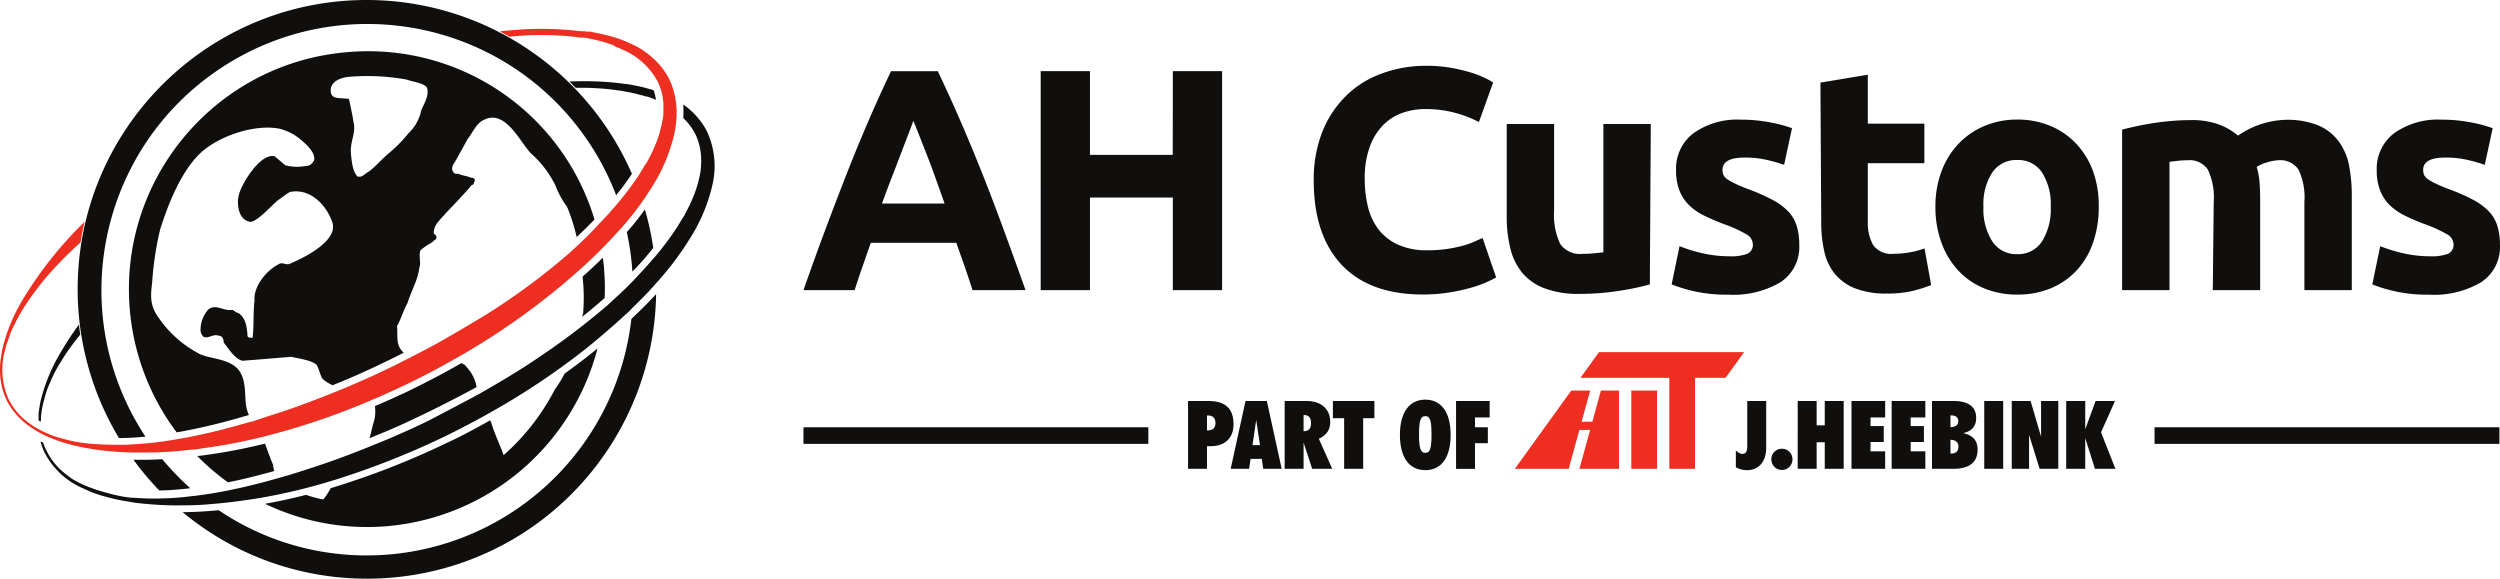
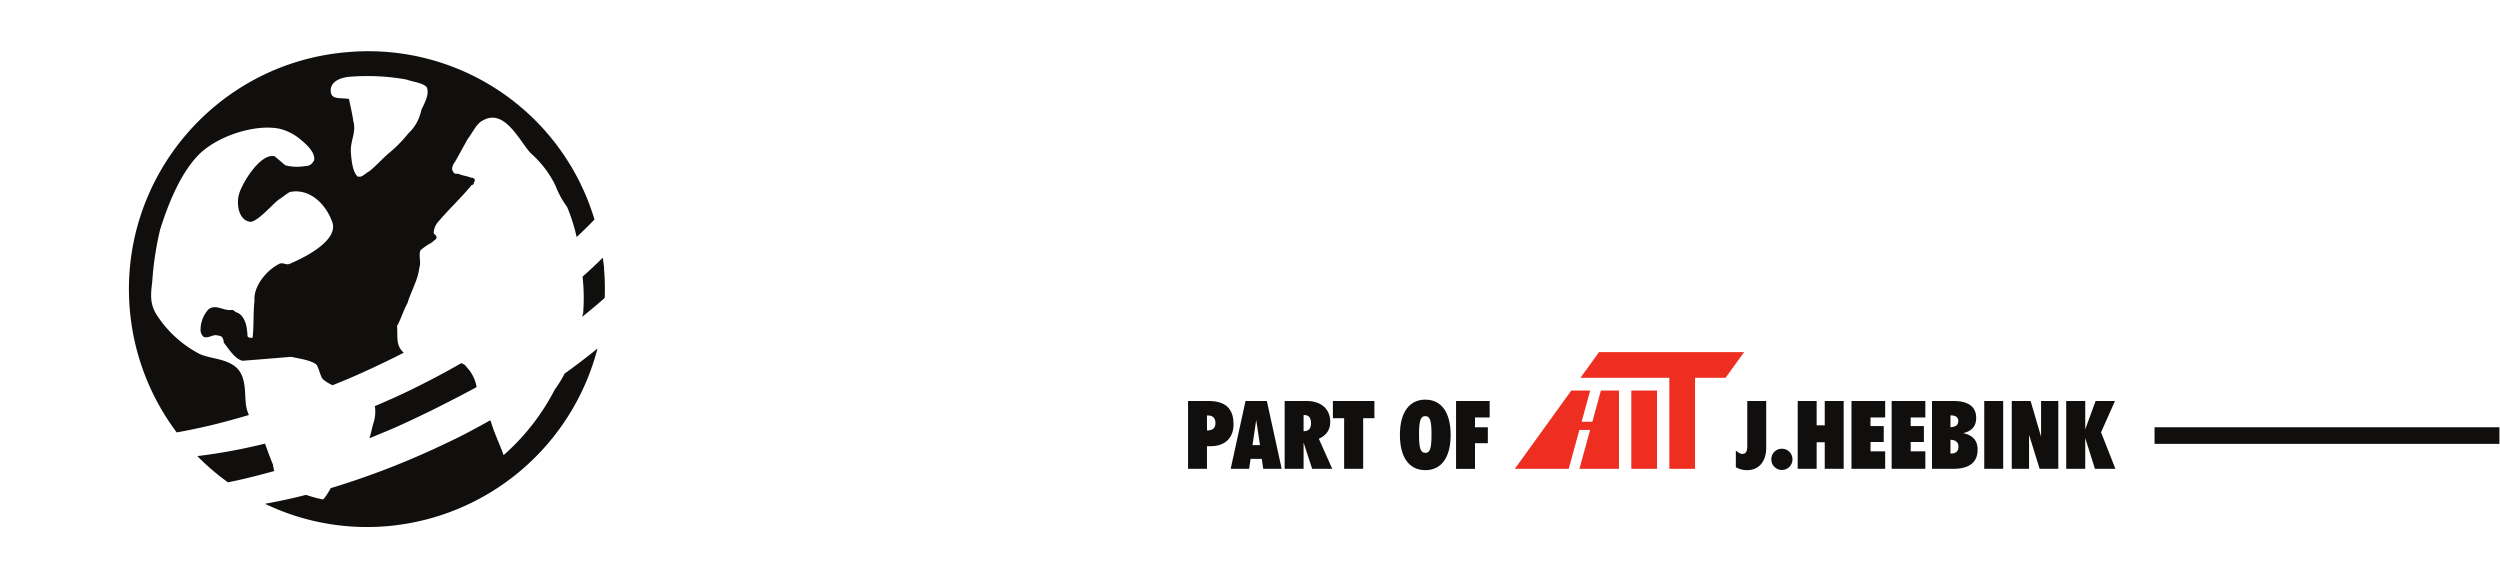
<svg xmlns="http://www.w3.org/2000/svg" width="2323.316" height="537.798" viewBox="0 0 2323.316 537.798">
  <g id="g8" transform="translate(0 174.975)">
    <g id="g10" transform="translate(0 -174.975)">
-       <path id="path12" d="M345.027-103.923q-1.543,4.4-4.479,12.04T333.8-74.271q-3.75,9.98-8.446,22.018t-9.466,25.174h58.209q-4.7-13.207-9.032-25.32t-8.294-22.019l-6.9-17.616q-3.006-7.635-4.84-11.958ZM1754.346,21.946a43.886,43.886,0,0,0,17.019-2.34,9.088,9.088,0,0,0,5-9.1,11.144,11.144,0,0,0-6.458-9.248A122.448,122.448,0,0,0,1750.236-7.7a199.859,199.859,0,0,1-18.638-7.927,54.751,54.751,0,0,1-14.249-9.687,39.6,39.6,0,0,1-9.089-13.652,50.323,50.323,0,0,1-3.233-19.084A41.25,41.25,0,0,1,1721.168-92.4a70.24,70.24,0,0,1,44.038-12.622,141.846,141.846,0,0,1,27.01,2.5,125.217,125.217,0,0,1,20.556,5.434l-7.348,34.052a159.5,159.5,0,0,0-16.581-4.7,89.968,89.968,0,0,0-20.109-2.047q-20.562,0-20.556,11.444a11.838,11.838,0,0,0,.881,4.7,10.016,10.016,0,0,0,3.532,3.959,49.954,49.954,0,0,0,7.323,4.109q4.555,2.209,11.606,4.921A179.334,179.334,0,0,1,1795.3-30.161,57.006,57.006,0,0,1,1809.973-19a34.406,34.406,0,0,1,7.34,13.356,58.673,58.673,0,0,1,2.2,16.953,39.121,39.121,0,0,1-17.171,34.578,85.8,85.8,0,0,1-48.591,11.735,137.259,137.259,0,0,1-52.845-9.542l7.352-35.519a143.88,143.88,0,0,0,22.892,6.9,110.659,110.659,0,0,0,23.195,2.492ZM1553.532-28.545a60.167,60.167,0,0,0-5.43-29.95,20.179,20.179,0,0,0-18.63-8.8q-4.118,0-8.528.437l-8.512,1.028V53.435H1468.4V-95.772q5.575-1.469,13.064-3.086t15.855-2.938q8.354-1.322,17.167-2.049c5.881-.492,11.647-.742,17.331-.742a73.177,73.177,0,0,1,27.158,4.262A61.664,61.664,0,0,1,1576.133-90.2a81.755,81.755,0,0,1,44.038-14.679,77.348,77.348,0,0,1,30.4,5.139,45.892,45.892,0,0,1,18.941,14.678,55.187,55.187,0,0,1,9.684,22.019,144.52,144.52,0,0,1,2.635,28.768V53.435h-44.038v-81.98a60.127,60.127,0,0,0-5.43-29.95,20.174,20.174,0,0,0-18.634-8.8,39.168,39.168,0,0,0-9.835,1.764,38.358,38.358,0,0,0-10.426,4.4,67.373,67.373,0,0,1,2.643,14.241q.578,7.345.586,16.005V53.435h-44.038Zm-151.477,4.474a55.05,55.05,0,0,0-8.073-31.849,26.448,26.448,0,0,0-23.06-11.6,26.77,26.77,0,0,0-23.183,11.6,54.2,54.2,0,0,0-8.216,31.849A55.662,55.662,0,0,0,1347.74,8.08a26.559,26.559,0,0,0,23.183,11.887,26.218,26.218,0,0,0,23.06-11.887A56.5,56.5,0,0,0,1402.055-24.072Zm44.624,0a100.451,100.451,0,0,1-5.286,33.324,72.468,72.468,0,0,1-15.265,25.832,68.729,68.729,0,0,1-23.937,16.586,79.84,79.84,0,0,1-31.268,5.87,79.024,79.024,0,0,1-30.957-5.87,68.57,68.57,0,0,1-23.929-16.586,75.7,75.7,0,0,1-15.556-25.832,95.566,95.566,0,0,1-5.586-33.324,92.29,92.29,0,0,1,5.729-33.177,75.13,75.13,0,0,1,15.921-25.539,70.979,70.979,0,0,1,24.08-16.435A77.364,77.364,0,0,1,1371-105.1a78.288,78.288,0,0,1,30.678,5.877,69.667,69.667,0,0,1,23.929,16.435,74.784,74.784,0,0,1,15.708,25.474,94.7,94.7,0,0,1,5.36,33.242ZM1188.033-139.45l44.038-7.331v45.5h52.55v36.7h-52.55v53.939a43.137,43.137,0,0,0,4.848,22.024,20.78,20.78,0,0,0,19.527,8.22,84.056,84.056,0,0,0,14.671-1.324,74.925,74.925,0,0,0,13.647-3.667l6.176,34.059a125.543,125.543,0,0,1-17.626,5.569,102.631,102.631,0,0,1-23.773,2.35,78.258,78.258,0,0,1-29.354-4.844,46.527,46.527,0,0,1-18.794-13.5,50.337,50.337,0,0,1-9.835-21,122.74,122.74,0,0,1-2.787-27.3Zm-84.847,161.4a43.982,43.982,0,0,0,17.032-2.34,9.117,9.117,0,0,0,4.991-9.1,11.182,11.182,0,0,0-6.463-9.248A122.653,122.653,0,0,0,1099.076-7.7a200.423,200.423,0,0,1-18.642-7.927,54.533,54.533,0,0,1-14.233-9.687,39.52,39.52,0,0,1-9.1-13.652,50.482,50.482,0,0,1-3.229-19.084A41.228,41.228,0,0,1,1070.013-92.4a70.24,70.24,0,0,1,44.046-12.622,141.81,141.81,0,0,1,27,2.5,125.1,125.1,0,0,1,20.556,5.434l-7.336,34.052a158.655,158.655,0,0,0-16.6-4.7,89.875,89.875,0,0,0-20.1-2.047q-20.556,0-20.56,11.444a11.643,11.643,0,0,0,.893,4.7,9.83,9.83,0,0,0,3.52,3.959,49.65,49.65,0,0,0,7.335,4.109q4.543,2.209,11.6,4.921a178.5,178.5,0,0,1,23.773,10.495A56.816,56.816,0,0,1,1158.827-19a34.724,34.724,0,0,1,7.339,13.356,59.515,59.515,0,0,1,2.2,16.953,39.141,39.141,0,0,1-17.183,34.578A85.787,85.787,0,0,1,1102.6,57.618a137.219,137.219,0,0,1-52.845-9.542l7.34-35.519a144.285,144.285,0,0,0,22.892,6.9,110.753,110.753,0,0,0,23.2,2.492Zm-73.679,26.131a244.89,244.89,0,0,1-28.772,6.019,236.437,236.437,0,0,1-36.7,2.785A88.123,88.123,0,0,1,931.3,51.6,49.685,49.685,0,0,1,910.6,36.92,57.629,57.629,0,0,1,899.746,14.17,122.064,122.064,0,0,1,896.5-15.189v-85.792h44.038v80.728a62.76,62.76,0,0,0,5.577,30.537,22.027,22.027,0,0,0,20.843,9.39q4.709,0,9.987-.437t9.389-1.029V-100.981h44.042Zm-210.8,9.392q-49.619,0-75.593-27.593T717.136-48.508a120.543,120.543,0,0,1,7.926-45.064,96.99,96.99,0,0,1,22.019-33.469,90.78,90.78,0,0,1,32.879-20.7,118.5,118.5,0,0,1,41.395-7.34,132.566,132.566,0,0,1,23.482,1.91,154.89,154.89,0,0,1,18.5,4.405,91.7,91.7,0,0,1,13.2,5.135,60.838,60.838,0,0,1,7.34,4.11l-13.208,36.7a111.741,111.741,0,0,0-22.015-8.516,104.255,104.255,0,0,0-28.334-3.516,62.645,62.645,0,0,0-20.7,3.516,46.983,46.983,0,0,0-17.909,11.3A56.187,56.187,0,0,0,769.247-79.92a84.553,84.553,0,0,0-4.7,29.942A107.3,107.3,0,0,0,767.628-23.7,55.975,55.975,0,0,0,777.611-2.71a47.885,47.885,0,0,0,18.056,13.945,64.209,64.209,0,0,0,27.01,5.137A121.954,121.954,0,0,0,840.587,15.2,132.346,132.346,0,0,0,854.676,12.4a73.662,73.662,0,0,0,10.86-3.667l8.516-3.816,12.626,36.7a107.408,107.408,0,0,1-27.309,10.567,158.811,158.811,0,0,1-40.657,5.284ZM586.2-150.088h45.8V53.435H586.2V-32.657H509.208V53.435h-45.8V-150.088h45.8v77.8h76.917ZM400.068,53.435q-3.375-10.567-7.336-22.016L384.954,9.4H305.538l-7.7,22.019q-3.891,11.153-7.336,22.016H242.935q11.526-32.88,22.019-60.774t20.183-52.543q9.829-24.665,19.445-46.831t19.745-43.374h43.456q10.045,21.134,19.736,43.3t19.6,46.83q9.9,24.668,20.179,52.552t22.015,60.765l-49.247.077" transform="translate(503.742 216.221)" fill="#100f0d" />
-       <path id="path14" d="M102.1,251.743c-9.177.586-18.127.733-26.788.512a270.717,270.717,0,0,0,24,28.555c8,0,16.37-.738,25.174-1.614l3.674-.439A259.437,259.437,0,0,1,102.1,251.743ZM298.506-174.9C150.148-178.391,27.048-60.956,23.554,87.394A268.726,268.726,0,0,0,61.882,232.148a241.477,241.477,0,0,0,24.582-1.393c-75.185-114-43.721-267.367,70.271-342.547,114-75.2,267.37-43.731,342.557,70.266A247.267,247.267,0,0,1,523.9,6.459,239.936,239.936,0,0,0,538.58-13.433,269.072,269.072,0,0,0,298.506-174.9ZM550.612,19.67a231.5,231.5,0,0,1-16.806,21.064,242.02,242.02,0,0,1,5.209,36.7,259.285,259.285,0,0,0,19.38-22.019A253.117,253.117,0,0,0,550.612,19.67ZM538.06,121.4A247.644,247.644,0,0,1,286.612,341.143,245.08,245.08,0,0,1,154.5,299.154c-11.6,1.172-22.755,1.762-33.463,1.839,114.21,94.682,283.552,78.856,378.238-35.362a268.629,268.629,0,0,0,61.754-165.519V98.424C554.067,105.911,546.428,113.616,538.06,121.4ZM102.1,251.743c-9.177.586-18.127.733-26.788.512a270.717,270.717,0,0,0,24,28.555c8,0,16.37-.738,25.174-1.614l3.674-.439A259.437,259.437,0,0,1,102.1,251.743m0,0c-9.177.586-18.127.733-26.788.512a270.722,270.722,0,0,0,24,28.555c8,0,16.37-.738,25.174-1.614l3.674-.438A259.44,259.44,0,0,1,102.1,251.743" transform="translate(48.686 174.975)" fill="#100f0d" />
      <path id="path16" d="M353.034,134.35a8.668,8.668,0,0,0-5.278-3.887C332.122,139.492,315.824,148,299.1,156.148c-10.647,5.067-21.216,9.834-31.565,14.167a34.123,34.123,0,0,1-1.69,16.88c-1.023,4.034-1.977,8.729-3.369,12.99l13.5-5.574c13.068-5.288,26.937-11.894,43.6-19.97,13.8-6.9,28.551-14.316,42.493-22.016a35.024,35.024,0,0,0-9.028-18.276Zm127.557-90.5c0-3.813-.729-7.34-1.246-11.451-4.328,4.33-8.95,8.737-13.8,13.141l-4.992,4.474a178.065,178.065,0,0,1,.516,34.276,12.984,12.984,0,0,0-.807,3.01c6.827-5.43,13.36-10.937,19.671-16.44l1.176-1.028a205.92,205.92,0,0,0-.521-25.983Zm-127.557,90.5a8.668,8.668,0,0,0-5.278-3.887C332.122,139.492,315.824,148,299.1,156.148c-10.647,5.067-21.216,9.834-31.565,14.167a34.123,34.123,0,0,1-1.69,16.88c-1.023,4.034-1.977,8.729-3.369,12.99l13.5-5.574c13.068-5.288,26.937-11.894,43.6-19.97,13.8-6.9,28.551-14.316,42.493-22.016a35.024,35.024,0,0,0-9.028-18.276m0,0a8.668,8.668,0,0,0-5.278-3.887C332.122,139.492,315.824,148,299.1,156.148c-10.647,5.067-21.216,9.834-31.565,14.167a34.123,34.123,0,0,1-1.69,16.88c-1.023,4.034-1.977,8.729-3.369,12.99l13.5-5.574c13.068-5.288,26.937-11.894,43.6-19.97,13.8-6.9,28.551-14.316,42.493-22.016a35.024,35.024,0,0,0-9.028-18.276m0,0a8.668,8.668,0,0,0-5.278-3.887C332.122,139.492,315.824,148,299.1,156.148c-10.647,5.067-21.216,9.834-31.565,14.167a34.123,34.123,0,0,1-1.69,16.88c-1.023,4.034-1.977,8.729-3.369,12.99l13.5-5.574c13.068-5.288,26.937-11.894,43.6-19.97,13.8-6.9,28.551-14.316,42.493-22.016a35.024,35.024,0,0,0-9.028-18.276m0,0a8.668,8.668,0,0,0-5.278-3.887C332.122,139.492,315.824,148,299.1,156.148c-10.647,5.067-21.216,9.834-31.565,14.167a34.123,34.123,0,0,1-1.69,16.88c-1.023,4.034-1.977,8.729-3.369,12.99l13.5-5.574c13.068-5.288,26.937-11.894,43.6-19.97,13.8-6.9,28.551-14.316,42.493-22.016a35.024,35.024,0,0,0-9.028-18.276m0,0a8.668,8.668,0,0,0-5.278-3.887C332.122,139.492,315.824,148,299.1,156.148c-10.647,5.067-21.216,9.834-31.565,14.167a34.123,34.123,0,0,1-1.69,16.88c-1.023,4.034-1.977,8.729-3.369,12.99l13.5-5.574c13.068-5.288,26.937-11.894,43.6-19.97,13.8-6.9,28.551-14.316,42.493-22.016a35.024,35.024,0,0,0-9.028-18.276m0,0a8.668,8.668,0,0,0-5.278-3.887C332.122,139.492,315.824,148,299.1,156.148c-10.647,5.067-21.216,9.834-31.565,14.167a34.123,34.123,0,0,1-1.69,16.88c-1.023,4.034-1.977,8.729-3.369,12.991l13.5-5.574c13.068-5.288,26.937-11.894,43.6-19.97,13.8-6.9,28.551-14.316,42.493-22.016a35.024,35.024,0,0,0-9.028-18.276m0,0a8.668,8.668,0,0,0-5.278-3.887C332.122,139.492,315.824,148,299.1,156.148c-10.647,5.067-21.216,9.834-31.565,14.167a34.123,34.123,0,0,1-1.69,16.88c-1.023,4.034-1.977,8.729-3.369,12.99l13.5-5.574c13.068-5.288,26.937-11.894,43.6-19.97,13.8-6.9,28.551-14.316,42.493-22.016a35.024,35.024,0,0,0-9.028-18.276m0,0a8.668,8.668,0,0,0-5.278-3.887C332.122,139.492,315.824,148,299.1,156.148c-10.647,5.067-21.216,9.834-31.565,14.167a34.123,34.123,0,0,1-1.69,16.88c-1.023,4.034-1.977,8.729-3.369,12.99l13.5-5.574c13.068-5.288,26.937-11.894,43.6-19.97,13.8-6.9,28.551-14.316,42.493-22.016a35.024,35.024,0,0,0-9.028-18.276ZM172.777,224.479c-2.492-5.721-5.059-13.143-7.338-19.3a520.473,520.473,0,0,1-56.662,10.8l-6.235.794a218.843,218.843,0,0,0,28.478,24.376l8.441-1.758c11.959-2.648,23.777-5.734,34.564-8.742-.658-2.861-1.17-5.357-1.248-6.163ZM353.034,134.35a8.668,8.668,0,0,0-5.278-3.887C332.122,139.492,315.824,148,299.1,156.148c-10.647,5.067-21.216,9.834-31.565,14.167a34.123,34.123,0,0,1-1.69,16.88c-1.023,4.034-1.977,8.729-3.369,12.99l13.5-5.574c13.068-5.288,26.937-11.894,43.6-19.97,13.8-6.9,28.551-14.316,42.493-22.016a35.024,35.024,0,0,0-9.028-18.276m0,0a8.668,8.668,0,0,0-5.278-3.887C332.122,139.492,315.824,148,299.1,156.148c-10.647,5.067-21.216,9.834-31.565,14.167a34.123,34.123,0,0,1-1.69,16.88c-1.023,4.034-1.977,8.729-3.369,12.99l13.5-5.574c13.068-5.288,26.937-11.894,43.6-19.97,13.8-6.9,28.551-14.316,42.493-22.016a35.024,35.024,0,0,0-9.028-18.276m0,0a8.668,8.668,0,0,0-5.278-3.887C332.122,139.492,315.824,148,299.1,156.148c-10.647,5.067-21.216,9.834-31.565,14.167a34.123,34.123,0,0,1-1.69,16.88c-1.023,4.034-1.977,8.729-3.369,12.99l13.5-5.574c13.068-5.288,26.937-11.894,43.6-19.97,13.8-6.9,28.551-14.316,42.493-22.016a35.024,35.024,0,0,0-9.028-18.276m0,0a8.668,8.668,0,0,0-5.278-3.887C332.122,139.492,315.824,148,299.1,156.148c-10.647,5.067-21.216,9.834-31.565,14.167a34.123,34.123,0,0,1-1.69,16.88c-1.023,4.034-1.977,8.729-3.369,12.99l13.5-5.574c13.068-5.288,26.937-11.894,43.6-19.97,13.8-6.9,28.551-14.316,42.493-22.016a35.024,35.024,0,0,0-9.028-18.276m0,0a8.668,8.668,0,0,0-5.278-3.887C332.122,139.492,315.824,148,299.1,156.148c-10.647,5.067-21.216,9.834-31.565,14.167a34.123,34.123,0,0,1-1.69,16.88c-1.023,4.034-1.977,8.729-3.369,12.99l13.5-5.574c13.068-5.288,26.937-11.894,43.6-19.97,13.8-6.9,28.551-14.316,42.493-22.016a35.024,35.024,0,0,0-9.028-18.276m0,0a8.668,8.668,0,0,0-5.278-3.887C332.122,139.492,315.824,148,299.1,156.148c-10.647,5.067-21.216,9.834-31.565,14.167a34.123,34.123,0,0,1-1.69,16.88c-1.023,4.034-1.977,8.729-3.369,12.991l13.5-5.574c13.068-5.288,26.937-11.894,43.6-19.97,13.8-6.9,28.551-14.316,42.493-22.016a35.024,35.024,0,0,0-9.028-18.276Zm90.793,5.8a104.957,104.957,0,0,1-9.032,14.68,208.637,208.637,0,0,1-47.628,61.066c-3.012-8.884-8.516-19.888-11.749-31.046a12.721,12.721,0,0,1-.73-1.32c-13.065,7.335-26.568,14.683-40.44,21.063A750.6,750.6,0,0,1,226.5,246.572c-2.566,4.766-6.238,10.348-7.338,10.495A123.737,123.737,0,0,1,203.6,252.8c-12.843,3.312-25.541,6.029-38.163,8.306A219.2,219.2,0,0,0,278.39,281.951,221.663,221.663,0,0,0,474.431,116.813q-14.759,11.958-30.6,23.335Zm-90.793-5.8a8.668,8.668,0,0,0-5.278-3.887C332.122,139.492,315.824,148,299.1,156.148c-10.647,5.067-21.216,9.834-31.565,14.167a34.123,34.123,0,0,1-1.69,16.88c-1.023,4.034-1.977,8.729-3.369,12.991l13.5-5.574c13.068-5.288,26.937-11.894,43.6-19.97,13.8-6.9,28.551-14.316,42.493-22.016a35.024,35.024,0,0,0-9.028-18.276m0,0a8.668,8.668,0,0,0-5.278-3.887C332.122,139.492,315.824,148,299.1,156.148c-10.647,5.067-21.216,9.834-31.565,14.167a34.123,34.123,0,0,1-1.69,16.88c-1.023,4.034-1.977,8.729-3.369,12.99l13.5-5.574c13.068-5.288,26.937-11.894,43.6-19.97,13.8-6.9,28.551-14.316,42.493-22.016a35.024,35.024,0,0,0-9.028-18.276ZM310.687-104.691a40.534,40.534,0,0,1-11.961,21.5A128.481,128.481,0,0,1,281.845-65.8c-6.466,5.137-12.7,12.477-19.155,17.616-4.409,2.64-6.464,5.06-8.739,5.284h-2.273c-4.921-4.181-5.868-15.488-6.386-22.019-.954-11.375,5.356-18.789,2.129-29.944,0-2.279-3.964-20.261-3.964-20.261-9.251-1.537-18.129,1.471-16.8-10.048,1.679-7.34,10.642-10.053,17.464-10.569a206.438,206.438,0,0,1,52.771,2.565c4.769,1.91,16.293,3.233,18.936,7.34C318.689-118.931,312.6-109.461,310.687-104.691ZM242.21-158.638C120.445-148.7,29.792-41.93,39.727,79.837A221.283,221.283,0,0,0,83.383,194.756c6.757-1.181,13.652-2.574,20.772-4.111,16.514-3.522,32.732-8.076,46.313-12.041a35.536,35.536,0,0,1-2.938-11.3c-.954-11.377,0-22.9-7.34-31.488-9.98-10.641-28.184-9.1-37.8-15.195A104.562,104.562,0,0,1,65.475,86.569c-7.34-10.793-6.238-20.034-4.846-31.629a291.989,291.989,0,0,1,7.34-48.66c7.34-23.417,18.643-51.821,35.523-69.213s52.48-29.353,75.816-24.44a49.059,49.059,0,0,1,19.083,9.839c4.919,4.178,12.259,10.488,12.847,17.241,0,2.279,0,2.279-1.908,4.772a8.234,8.234,0,0,1-6.611,2.794,43.994,43.994,0,0,1-18.417-.738l-9.832-8.366c-13.945-3.448-32,27.739-33.542,36.7-1.766,7.336-.443,22.9,11.084,24.217,6.822-.509,19.373-15.261,25.831-20.4,4.33-2.646,6.459-5.065,10.789-7.34,17.982-3.746,32.951,11.007,38.753,26.567,8.3,17.617-24.665,34.053-37.944,39.708-4.33,2.64-7.341-1.769-11.379.88C167.127,44,154.577,58.758,155.672,72.41c-1.319,11.518-.437,22.892-1.756,34.422-2.276,0-4.554,0-4.772-1.91a32.651,32.651,0,0,0-.367-4.554c-.511-6.827-3.52-15.707-10.57-17.393-2.419-2.124-2.419-2.124-4.694-1.908-6.829.512-14.167-5.727-20.626-.656a28.294,28.294,0,0,0-7.338,18.929,8.3,8.3,0,0,0,2.864,6.606c4.694,1.905,8.883-3,13.577-1.1,4.549,0,4.914,4.191,5.139,6.459,5.06,6.464,10.349,15.2,17.393,16.885l15.925-1.254,29.364-2.417c7.34,1.689,18.566,3.081,23.484,7.34,2.64,4.33,3.006,8.885,5.649,13.215a40.159,40.159,0,0,0,9.323,5.867l12.478-5.139c13.136-5.5,26.932-11.889,43.6-20.037L294.4,120.7a19.6,19.6,0,0,1-2.129-2.2c-5.137-6.379-3.379-13.434-4.111-22.531,3.959-7.34,5.723-14.163,9.689-21.355,3.592-11.743,9.685-21.356,11.009-32.957,1.9-4.7-.887-11.3,1.023-16.072a50.584,50.584,0,0,1,10.793-7.34c2.052-2.494,4.332-2.64,4.18-4.913s-2.488-2.129-2.64-4.408a16.809,16.809,0,0,1,3.818-9.462c10.422-12.264,21.064-22.025,31.486-34.576a2.126,2.126,0,0,0,2.074-2.179,1.555,1.555,0,0,0-.016-.242c2.123-2.494,0-4.549-2.647-4.4-4.7-1.911-7.34-1.69-11.667-3.6-2.274,0-4.553,0-4.774-1.91-2.422-2.123-.508-6.821,1.545-9.242l11.962-21.582c4.188-4.914,8-14.671,14.679-17.245,19.745-10.716,33.694,20.182,43.669,30.752A95.993,95.993,0,0,1,435.385-34.6a80.692,80.692,0,0,0,10.786,19.743,168.821,168.821,0,0,1,8.881,28.035c5.877-5.425,11.45-10.862,16.589-16.29A219.453,219.453,0,0,0,242.21-158.638ZM480.591,43.855c0-3.813-.729-7.34-1.246-11.451-4.328,4.33-8.95,8.737-13.8,13.141l-4.992,4.474a178.065,178.065,0,0,1,.516,34.276,12.984,12.984,0,0,0-.807,3.01c6.827-5.43,13.36-10.937,19.671-16.44l1.176-1.028a205.92,205.92,0,0,0-.521-25.983Zm-127.557,90.5a8.668,8.668,0,0,0-5.278-3.887C332.122,139.492,315.824,148,299.1,156.148c-10.647,5.067-21.216,9.834-31.565,14.167a34.123,34.123,0,0,1-1.69,16.88c-1.023,4.034-1.977,8.729-3.369,12.99l13.5-5.574c13.068-5.288,26.937-11.894,43.6-19.97,13.8-6.9,28.551-14.316,42.493-22.016a35.024,35.024,0,0,0-9.028-18.276m0,0a8.668,8.668,0,0,0-5.278-3.887C332.122,139.492,315.824,148,299.1,156.148c-10.647,5.067-21.216,9.834-31.565,14.167a34.123,34.123,0,0,1-1.69,16.88c-1.023,4.034-1.977,8.729-3.369,12.99l13.5-5.574c13.068-5.288,26.937-11.894,43.6-19.97,13.8-6.9,28.551-14.316,42.493-22.016a35.024,35.024,0,0,0-9.028-18.276m0,0a8.668,8.668,0,0,0-5.278-3.887C332.122,139.492,315.824,148,299.1,156.148c-10.647,5.067-21.216,9.834-31.565,14.167a34.123,34.123,0,0,1-1.69,16.88c-1.023,4.034-1.977,8.729-3.369,12.99l13.5-5.574c13.068-5.288,26.937-11.894,43.6-19.97,13.8-6.9,28.551-14.316,42.493-22.016a35.024,35.024,0,0,0-9.028-18.276m0,0a8.668,8.668,0,0,0-5.278-3.887C332.122,139.492,315.824,148,299.1,156.148c-10.647,5.067-21.216,9.834-31.565,14.167a34.123,34.123,0,0,1-1.69,16.88c-1.023,4.034-1.977,8.729-3.369,12.99l13.5-5.574c13.068-5.288,26.937-11.894,43.6-19.97,13.8-6.9,28.551-14.316,42.493-22.016a35.024,35.024,0,0,0-9.028-18.276m0,0a8.668,8.668,0,0,0-5.278-3.887C332.122,139.492,315.824,148,299.1,156.148c-10.647,5.067-21.216,9.834-31.565,14.167a34.123,34.123,0,0,1-1.69,16.88c-1.023,4.034-1.977,8.729-3.369,12.99l13.5-5.574c13.068-5.288,26.937-11.894,43.6-19.97,13.8-6.9,28.551-14.316,42.493-22.016a35.024,35.024,0,0,0-9.028-18.276ZM172.777,224.479c-2.492-5.721-5.059-13.143-7.338-19.3a520.473,520.473,0,0,1-56.662,10.8l-6.235.794a218.843,218.843,0,0,0,28.478,24.376l8.441-1.758c11.959-2.648,23.777-5.734,34.564-8.742-.658-2.861-1.17-5.357-1.248-6.163ZM353.034,134.35a8.668,8.668,0,0,0-5.278-3.887C332.122,139.492,315.824,148,299.1,156.148c-10.647,5.067-21.216,9.834-31.565,14.167a34.123,34.123,0,0,1-1.69,16.88c-1.023,4.034-1.977,8.729-3.369,12.99l13.5-5.574c13.068-5.288,26.937-11.894,43.6-19.97,13.8-6.9,28.551-14.316,42.493-22.016a35.024,35.024,0,0,0-9.028-18.276m0,0a8.668,8.668,0,0,0-5.278-3.887C332.122,139.492,315.824,148,299.1,156.148c-10.647,5.067-21.216,9.834-31.565,14.167a34.123,34.123,0,0,1-1.69,16.88c-1.023,4.034-1.977,8.729-3.369,12.99l13.5-5.574c13.068-5.288,26.937-11.894,43.6-19.97,13.8-6.9,28.551-14.316,42.493-22.016a35.024,35.024,0,0,0-9.028-18.276m0,0a8.668,8.668,0,0,0-5.278-3.887C332.122,139.492,315.824,148,299.1,156.148c-10.647,5.067-21.216,9.834-31.565,14.167a34.123,34.123,0,0,1-1.69,16.88c-1.023,4.034-1.977,8.729-3.369,12.99l13.5-5.574c13.068-5.288,26.937-11.894,43.6-19.97,13.8-6.9,28.551-14.316,42.493-22.016a35.024,35.024,0,0,0-9.028-18.276m0,0a8.668,8.668,0,0,0-5.278-3.887C332.122,139.492,315.824,148,299.1,156.148c-10.647,5.067-21.216,9.834-31.565,14.167a34.123,34.123,0,0,1-1.69,16.88c-1.023,4.034-1.977,8.729-3.369,12.99l13.5-5.574c13.068-5.288,26.937-11.894,43.6-19.97,13.8-6.9,28.551-14.316,42.493-22.016a35.024,35.024,0,0,0-9.028-18.276m0,0a8.668,8.668,0,0,0-5.278-3.887C332.122,139.492,315.824,148,299.1,156.148c-10.647,5.067-21.216,9.834-31.565,14.167a34.123,34.123,0,0,1-1.69,16.88c-1.023,4.034-1.977,8.729-3.369,12.99l13.5-5.574c13.068-5.288,26.937-11.894,43.6-19.97,13.8-6.9,28.551-14.316,42.493-22.016a35.024,35.024,0,0,0-9.028-18.276m0,0a8.668,8.668,0,0,0-5.278-3.887C332.122,139.492,315.824,148,299.1,156.148c-10.647,5.067-21.216,9.834-31.565,14.167a34.123,34.123,0,0,1-1.69,16.88c-1.023,4.034-1.977,8.729-3.369,12.991l13.5-5.574c13.068-5.288,26.937-11.894,43.6-19.97,13.8-6.9,28.551-14.316,42.493-22.016a35.024,35.024,0,0,0-9.028-18.276" transform="translate(80.834 207.083)" fill="#100f0d" />
-       <path id="path18" d="M632.5-104.411a68,68,0,0,0-16.581-20.4,54.859,54.859,0,0,0-5.143-3.967,87.9,87.9,0,0,1,0,12.552A55.34,55.34,0,0,1,622.743-99.71a57.481,57.481,0,0,1,4.7,21.582,83.5,83.5,0,0,1-.586,11.225,98.57,98.57,0,0,1-2.422,11.158,111.937,111.937,0,0,1-3.6,10.937c-1.541,3.591-2.934,7.337-4.692,10.639s-3.528,7.341-5.508,10.349S606.6-17.071,604.4-13.768A275.148,275.148,0,0,1,584.578,12.66l-.8.874c-6.315,7.346-13.069,14.685-20.04,22.026s-15.2,14.673-23.117,22.012l-3.594,3.082Q526.008,69.9,515,78.49c-16.663,12.988-34.133,25.1-52.033,36.7C449.386,123.845,435.514,131.994,421.5,140l-1.176.657c-13.651,7.34-27.666,14.679-41.688,22.019s-29.359,13.943-44.038,20.254l-20.772,8.441q-11.954,4.7-24.214,9.258c-7.34,2.635-15.2,5.348-22.826,7.847s-15.337,5-23.119,7.34l-12.108,3.444c-11.451,3.229-23.047,6.171-34.65,8.74l-2.56.512q-17.623,3.892-35.458,6.16l-9.76,1.111c-6.53.728-12.994,1.24-19.525,1.455h-1.393a228.257,228.257,0,0,1-27.449-.5c-11.59,0-34.744-6.541-46.311-11.6a86.291,86.291,0,0,1-10.714-5.43,85.7,85.7,0,0,1-9.688-7.336A61.569,61.569,0,0,1,19.371,193.65a53.193,53.193,0,0,1-3.6-8.451h-.583l-1.763-.872a60.917,60.917,0,0,0,3.891,10.561A72.139,72.139,0,0,0,53.13,228l2.793,1.32,2.858,1.245,2.862,1.18,2.937,1.1,2.936.951,1.759.594,2.789.8q4.039,1.172,8.369,2.2l5.505,1.25,5.582,1.032,5.721.951,3.3.591a325.844,325.844,0,0,0,35.817,2.561h1.54c10.938,0,22.017,0,32.732-1.1,9.621-.735,19.235-1.759,28.774-3.078l12.333-1.763c12.474-1.992,24.877-4.479,37.136-7.343s25.248-6.459,37.727-10.274a755.837,755.837,0,0,0,101.208-39.857q20.328-9.833,40.149-20.915a683.722,683.722,0,0,0,77.507-49.905q14.2-10.462,27.74-22.019c6.606-5.582,13.134-11.23,19.523-17.028,3.524-3.226,7.336-6.456,10.425-9.837,7.331-7.34,15.044-14.672,22.011-22.9l.881-.954A279.5,279.5,0,0,0,617.833-5.62,156.648,156.648,0,0,0,637.57-52.734a76.634,76.634,0,0,0-5.065-51.677ZM49.313,75.552A283.73,283.73,0,0,0,32.8,100.581a163.088,163.088,0,0,0-19.082,45.5c-.954,4.042-1.471,8.148-2.055,12.267v6.815h.584l1.538.813a73.314,73.314,0,0,1,2.87-19.6,104.64,104.64,0,0,1,3.3-11.157c1.545-3.738,3.016-7.34,4.844-11.077a112.323,112.323,0,0,1,5.656-10.713c2.123-3.383,4.178-6.832,6.453-10.285,4.261-6.312,8.811-12.326,13.58-18.2a51.429,51.429,0,0,1-1.175-9.4ZM583.258-141.982l-1.246-.447c-3.967-1.1-8.077-2.348-12.11-3.155l-4.992-1.025-2.5-.512-2.352-.365-2.34-.373h-1.18c-3.672-.582-7.34-.955-11.155-1.389a308.7,308.7,0,0,0-40.37-.885l5.8,5.877a248.614,248.614,0,0,1,33.907,1.611l4.992.664,3.151.438,4.774.877c3.225.586,6.528,1.25,9.692,2.057l4.545,1.246h.59l3.742,1.176h1.029l3.594,1.246,1.545.586,3,1.25a38.413,38.413,0,0,0-2.127-8.876" transform="translate(24.188 225.88)" fill="#100f0d" />
-       <path id="path20" d="M627.85-100.436a81.275,81.275,0,0,0-1.836-8.3,64.248,64.248,0,0,0-4.475-11.516,67.154,67.154,0,0,0-16.589-20.408,87.69,87.69,0,0,0-10.344-7.557,118.222,118.222,0,0,0-11.45-5.647,123.78,123.78,0,0,0-11.9-4.479c-4.028-1.1-8.073-2.275-12.184-3.082l-4.987-1.106-2.422-.438-2.57-.656H545.5l-2.639-.443H540.29l-5.578-.512a301.15,301.15,0,0,0-50.2-1.1c-6.676.438-13.433,1.029-20.109,1.758l9.171,5a283.624,283.624,0,0,1,59.672,0l5.946.807h3.594l3.225.512,5.877,1.25,4.619,1.1,2.869.729,2.27.664,4.332,1.389,3.742,1.324,3.6,2.2h.734l2.422,1.025,2.934,1.393a65.443,65.443,0,0,1,32.514,30.756,7.279,7.279,0,0,1,.443,1.168,50.658,50.658,0,0,1,2.639,7.852,54.681,54.681,0,0,1,1.471,9.766V-94.2a32.459,32.459,0,0,1,0,4.553,29.4,29.4,0,0,1-.516,6.676,97.007,97.007,0,0,1-2.426,11.159,90.041,90.041,0,0,1-3.52,10.933c-1.541,3.522-2.93,7.346-4.7,10.644l-1.32,2.643a49.393,49.393,0,0,1-4.184,7.341c-1.541,2.128-4.033,6.749-6.159,10.052l-2.717,3.963-.66.956A252.783,252.783,0,0,1,574.862-5.17c-6.385,7.781-13.216,15.2-20.335,22.456-5.569,6.245-11.3,11.747-17.171,17.252-2.5,2.353-5,4.62-7.344,6.821a624.2,624.2,0,0,1-77.351,57.4q-20.7,12.626-41.546,24.513c-9.615,5.435-19.446,10.641-29.36,15.632l-13.5,6.828c-14.679,7.343-29.365,13.946-44.037,20.186l-5.432,2.273c-13.139,5.43-26.274,10.561-39.564,15.411-7.336,2.713-15.26,5.434-22.9,7.852s-14.681,4.775-22.017,7.348h-1.177c-15.48,4.471-31.041,8.729-46.822,12.107-5.873,1.249-11.742,2.493-17.689,3.445-9.687,1.833-19.52,3.305-29.357,4.338h-.736c-8,.8-16.073,1.393-24.07,1.61h-1.1c-14.691,0-28.32-.344-42.858-2.79l-4.33-.957c-3.965-.809-7.783-1.98-11.673-3a61.079,61.079,0,0,1-9.832-3.605l-1.468-.657a45.035,45.035,0,0,1-5.5-2.574l-2.2-1.169-3.082-1.689-3.672-2.492a72.709,72.709,0,0,1-6.022-4.634A61.84,61.84,0,0,1,8.031,178.02,67.877,67.877,0,0,1,5.1,130.833c.882-3.89,2.419-7.345,3.666-11.451A71,71,0,0,1,13.615,108.3a113.911,113.911,0,0,1,5.721-10.713c1.908-3.526,4.185-6.9,6.386-10.205A268.937,268.937,0,0,1,56.4,49.952c5.947-6.165,12.187-12.115,18.5-17.835,1.026-6.458,2.273-12.851,3.744-19.081a359.659,359.659,0,0,0-57.1,71.633A161.484,161.484,0,0,0,2.528,129.945C1.5,133.987,1.063,138.1.4,142.207a87.091,87.091,0,0,0-.291,12.7,64.668,64.668,0,0,0,6.014,23.924,65.989,65.989,0,0,0,23.345,25.685,64.56,64.56,0,0,0,6.829,4.263,17.146,17.146,0,0,0,2.267,1.169,38.476,38.476,0,0,0,3.892,1.988,85.6,85.6,0,0,0,8,3.226l2.64,1.1,2.792.962,2.71.877,2.425.734c3.158.877,6.313,1.762,9.542,2.5l3.376.733,2.862.591,4.33.807,5.651.951,3.308.52c9.389,1.243,18.857,2.054,28.325,2.414h1.18c8.8.37,17.682,0,26.565,0,10.644-.434,21.211-1.24,31.853-2.565,3.667,0,7.34-.808,10.933-1.32a507.712,507.712,0,0,0,54.679-10.425,658.4,658.4,0,0,0,103.486-35.082c10.274-4.4,20.333-8.952,30.383-13.727q22.019-10.558,42.94-22.455a659.266,659.266,0,0,0,120.147-85.8l1.393-1.249q8.661-7.924,16.958-16.29c7.331-7.34,14.671-15.342,22.011-23.562,5.729-6.75,11.163-13.8,16.3-21.063l.734-1.029c3.16-4.62,6.237-9.323,9.171-14.162a155.329,155.329,0,0,0,19.38-46.828,77.622,77.622,0,0,0,1.9-12.4,59.474,59.474,0,0,0,.373-8.147,86.312,86.312,0,0,0-.955-11.671" transform="translate(0 193.063)" fill="#ee2e21" />
      <path id="path22" d="M359.219,10.162h17.6V-10.89h3.631c13,0,21.044-7.6,21.044-20.254,0-14.858-7.6-21.758-23.523-21.758H359.219Zm17.6-49.622h.709c4.774,0,7.159,2.478,7.159,7.076,0,4.778-2.471,6.816-7.868,6.9Zm42.28,27.6,3.447-23.356,3.541,23.356ZM398.839,10.162H416L417.33.876h10.438l1.328,9.286H446.25L432.448-52.9h-19.81Zm50.156,0h17.6V-14.25l7.967,24.412h18.663l-12.475-27.95q10.616-4.646,10.614-15.656c0-11.851-8.229-19.458-22.109-19.458H449Zm17.6-49.974h.713c4.061,0,6.192,2.478,6.192,7.521,0,5.13-2.131,7.428-6.905,7.515ZM521.97,10.162V-36.891H532.4V-52.9H493.841v16.011h10.438V10.162Zm34.137-31.492c0,21.145,8.844,32.73,23.617,32.73s23.531-11.585,23.531-32.73-8.762-32.809-23.531-32.809S556.107-42.465,556.107-21.331Zm17.774-.441c0-11.673,1.069-17.064,5.844-17.064s5.746,5.391,5.746,17.064c0,11.766-.971,17.075-5.746,17.075S573.88-10.005,573.88-21.771Zm34.4,31.933h17.605V-13.628h11.942V-28.49H625.889V-37.6h13.626V-52.9H608.284V10.162" transform="translate(744.864 425.535)" fill="#100f0d" fill-rule="evenodd" />
      <path id="path24" d="M535.465-53.737v41.3c0,5.307-.967,7.876-4.68,7.876-1.955,0-3.631-1.152-5.934-3.1V7.827a20.531,20.531,0,0,0,10.442,2.738c10.61,0,17.777-7.692,17.777-20.79V-53.737ZM557.844.484a9.819,9.819,0,0,0,9.823,9.9,9.808,9.808,0,0,0,9.811-9.9,9.739,9.739,0,0,0-9.811-9.824A9.691,9.691,0,0,0,557.844.484Zm24.5,8.843h17.605V-15.348h7.52V9.327h17.6V-53.737h-17.6v22.643h-7.52V-53.737H582.347Zm49.972,0h31.309V-6.942H650.014v-8.672H662.3V-30.386h-12.29v-8.052h13.614v-15.3H632.319Zm37.329,0h31.305V-6.942H687.336v-8.672h12.29V-30.386h-12.29v-8.052h13.618v-15.3H669.648Zm37.5,0h19.634c15.13,0,22.74-6.1,22.74-17.782,0-8.484-4.34-13.442-13.45-15.387,8.143-1.857,12.122-6.459,12.122-14.06,0-10.528-7.168-15.835-21.413-15.835H707.146ZM724.312-4.917V-17.652c4.774,0,7.426,2.39,7.426,6.283,0,4.161-2.389,6.452-6.545,6.452Zm0-24.5V-40.3h.967c3.983,0,6.283,1.95,6.283,5.131C731.562-31.358,729.173-29.589,724.312-29.413ZM755.7,9.327h17.61V-53.737H755.7Zm25.56,0h16.1V-22.246L807.18,9.327h17.343V-53.737H808.507v33.169l-9.733-33.169H781.263Zm50.6,0h17.691V-19.328l9.02,28.655h19.019l-13.36-33.961,13-29.1h-18.04L849.554-27.38V-53.737H831.862V9.327" transform="translate(1088.312 426.37)" fill="#100f0d" fill-rule="evenodd" />
      <path id="path26" d="M671.105-68.512H536.266l-17.236,23.9h82.58V39.964h23.9V-44.612h28.359ZM520.1-3.786h9.975l7.95-28.988h16.831V39.964h-36.78L527.992,3.8h-9.975L508.1,39.961H458.022l52.468-72.735h17.56Zm46.185-28.988V39.964h23.9V-32.774h-23.9" transform="translate(949.737 395.733)" fill="#ee2e21" fill-rule="evenodd" />
      <path id="path28" d="M971.953-45.788H651.45v15.433h320.5V-45.788" transform="translate(1350.824 442.852)" fill="#100f0d" fill-rule="evenodd" />
-       <path id="path30" d="M563.439-45.788h-320.5v15.433h320.5V-45.788" transform="translate(503.745 442.852)" fill="#100f0d" fill-rule="evenodd" />
    </g>
  </g>
</svg>